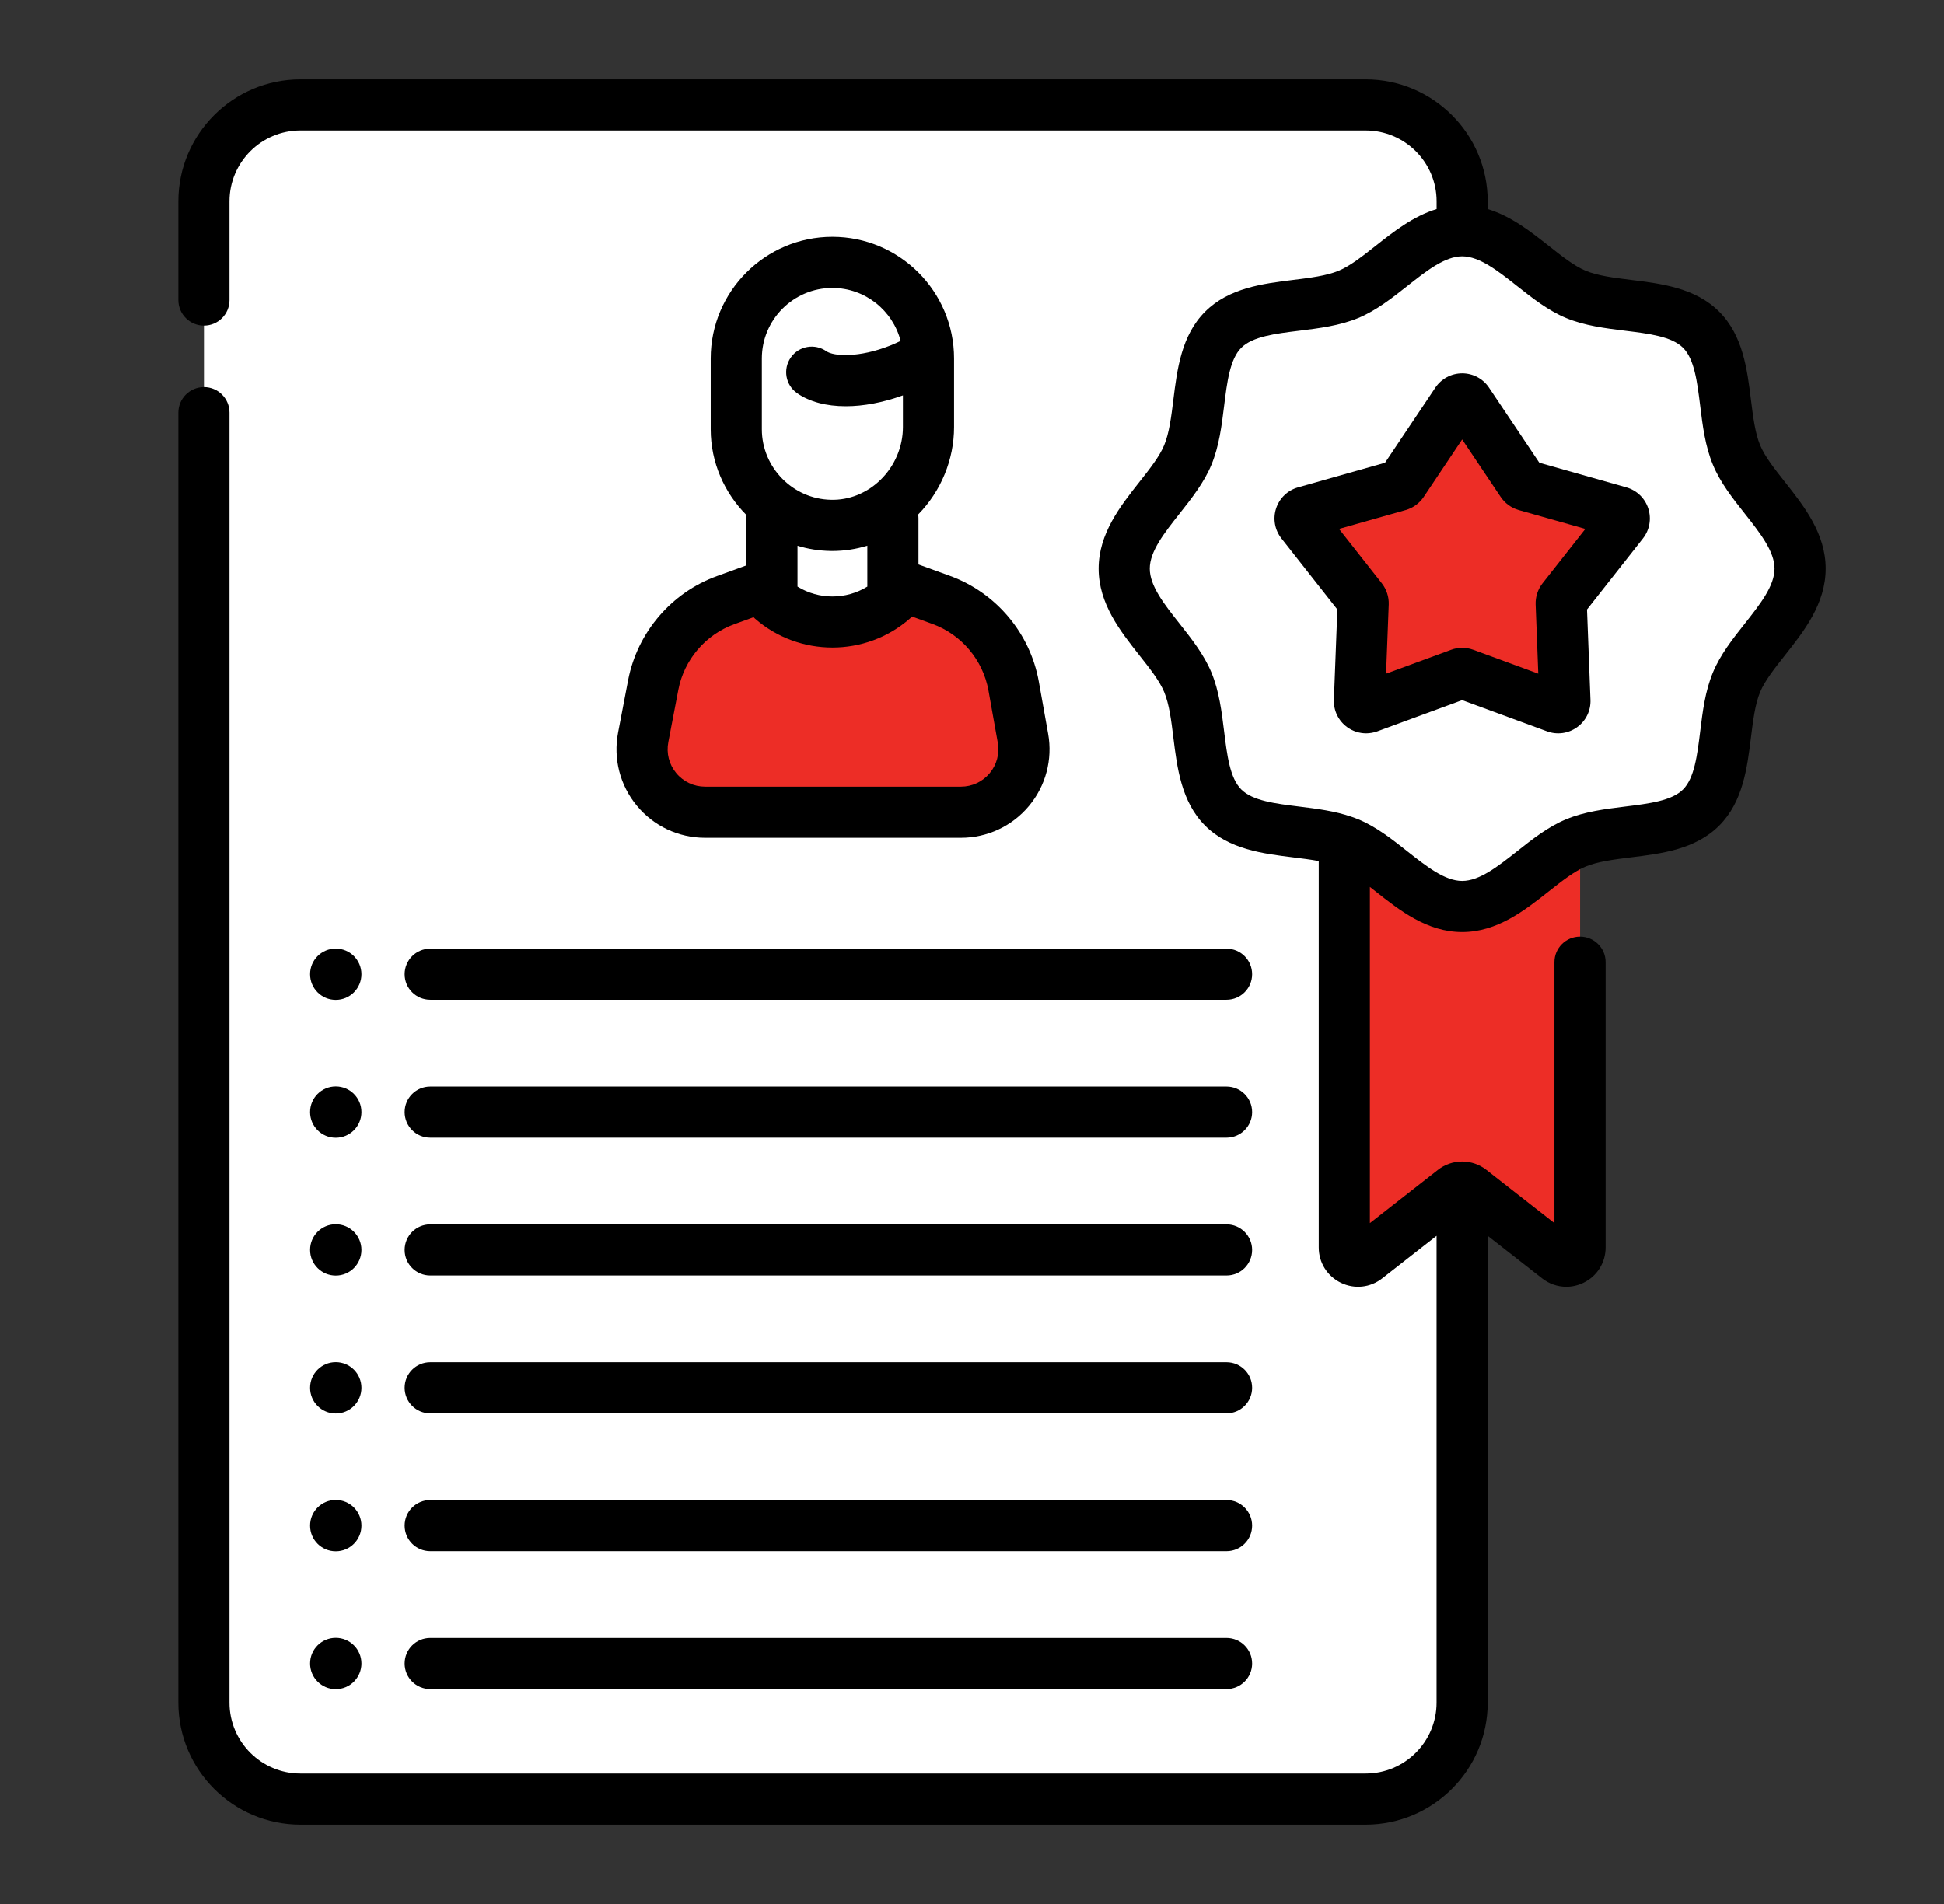
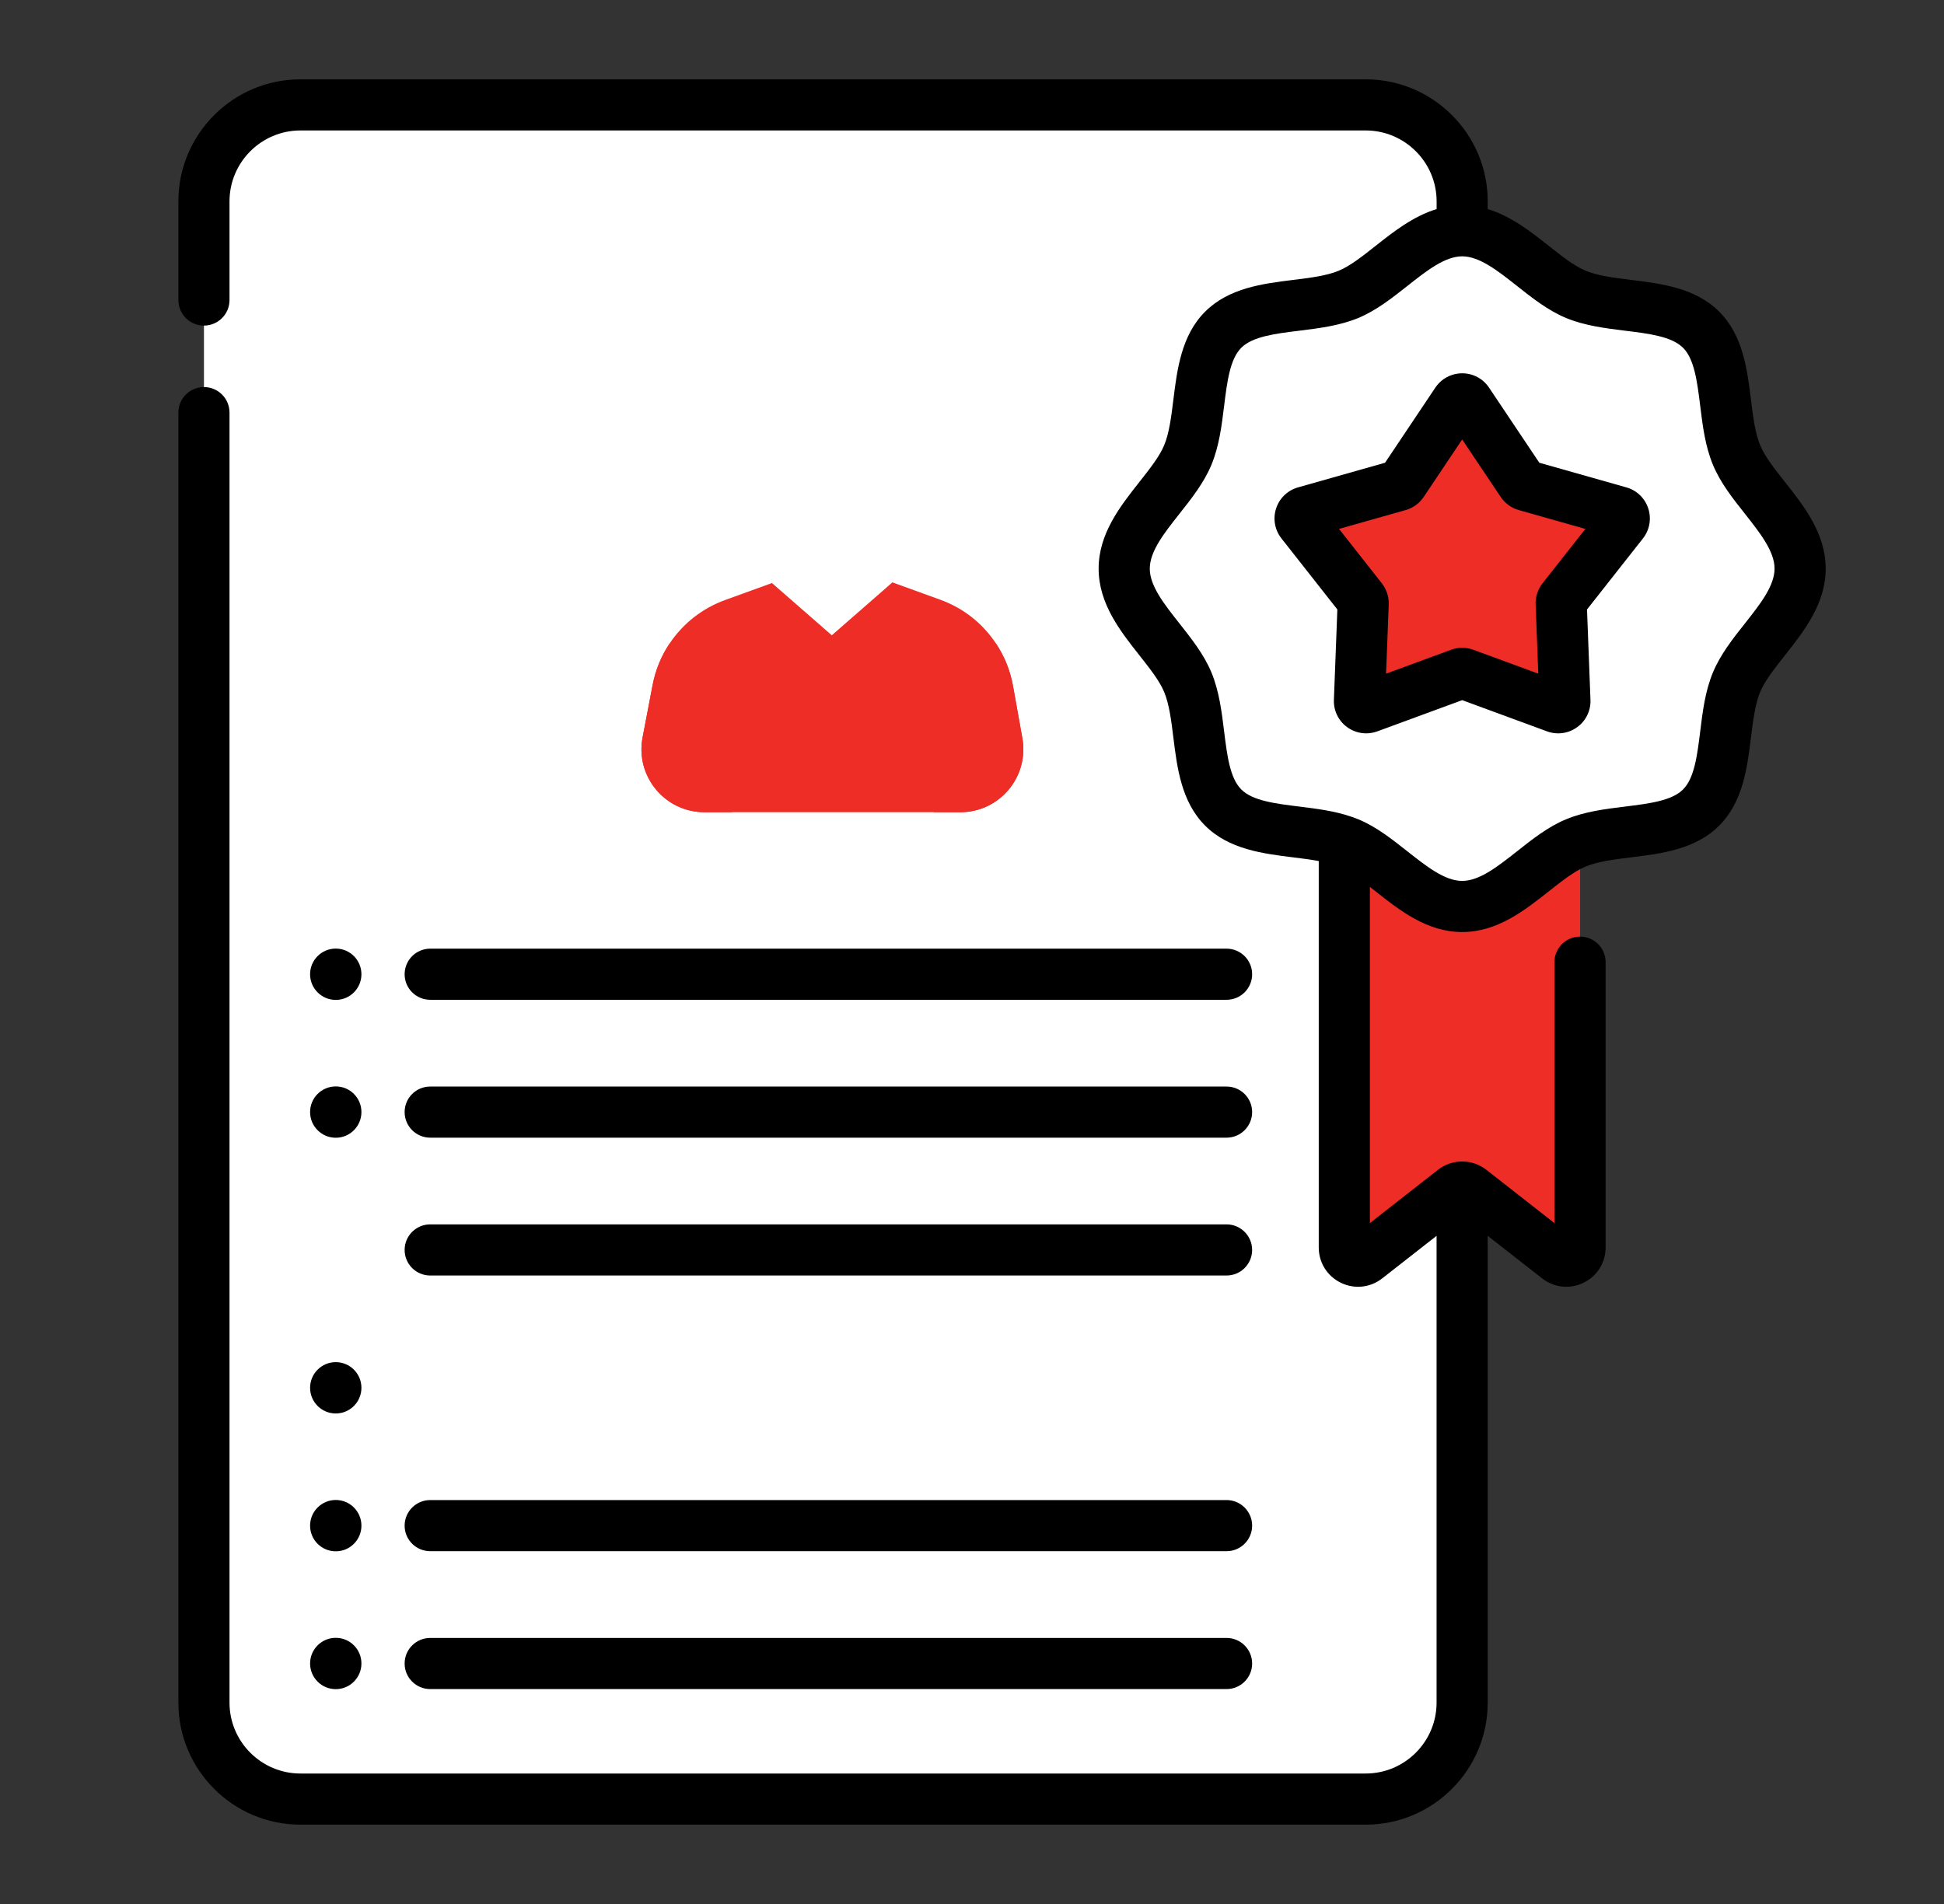
<svg xmlns="http://www.w3.org/2000/svg" width="49" height="48" viewBox="0 0 49 48" fill="none">
  <rect x="0" y="0" width="49" height="48" fill="#333333" stroke="none" />
  <path d="M34.423 45.355H7.572C6.229 45.355 5.141 44.267 5.141 42.924V5.076C5.141 3.733 6.229 2.645 7.572 2.645H34.423C35.766 2.645 36.855 3.733 36.855 5.076V42.924C36.855 44.267 35.766 45.355 34.423 45.355Z" fill="white" />
-   <path d="M34.423 2.645H32.181V13.707C32.181 28.391 20.275 40.296 5.589 40.296H5.141V42.924C5.141 44.267 6.229 45.355 7.572 45.355H34.423C35.766 45.355 36.855 44.267 36.855 42.924V5.076C36.855 3.733 35.766 2.645 34.423 2.645Z" fill="white" />
  <path d="M24.206 20.476H17.756C16.759 20.476 16.009 19.568 16.197 18.59L16.45 17.266C16.523 16.887 16.67 16.532 16.879 16.221C17.21 15.726 17.694 15.339 18.273 15.128L20.999 14.14L23.705 15.121C24.287 15.332 24.773 15.722 25.104 16.222V16.223C25.316 16.541 25.464 16.904 25.534 17.292L25.769 18.609C25.943 19.582 25.195 20.476 24.206 20.476Z" fill="#ED2D26" />
  <path d="M22.491 14.684L20.966 16.016L19.441 14.684V12.641H22.491V14.684Z" fill="white" />
  <path d="M23.388 9.036V10.768C23.388 12.127 22.276 13.271 20.918 13.244C19.602 13.219 18.543 12.144 18.543 10.822V9.036C18.543 7.698 19.628 7 20.965 7C22.303 7 23.388 7.698 23.388 9.036Z" fill="white" />
  <path d="M18.448 18.137V20.476H17.756C16.759 20.476 16.009 19.569 16.197 18.59L16.45 17.267C16.523 16.887 16.67 16.533 16.879 16.222C17.775 16.401 18.448 17.19 18.448 18.137Z" fill="#ED2D26" />
  <path d="M24.206 20.476H23.539V18.137C23.539 17.192 24.211 16.403 25.104 16.223C25.316 16.541 25.463 16.904 25.533 17.292L25.769 18.608C25.943 19.582 25.195 20.476 24.206 20.476Z" fill="#ED2D26" />
  <path d="M23.388 8.918C23.297 8.988 23.23 9.038 23.23 9.038C23.058 9.137 22.872 9.228 22.672 9.308C21.764 9.671 20.876 9.685 20.446 9.384C20.446 9.384 19.997 9.049 19.829 8.835C19.661 8.622 19.127 8.568 18.684 9.038C18.637 9.087 18.59 9.119 18.543 9.138V9.038C18.543 7.699 19.628 6.614 20.967 6.614C21.636 6.614 22.243 6.886 22.681 7.324C23.093 7.736 23.358 8.296 23.388 8.918Z" fill="white" />
  <path d="M39.27 31.721L37.07 30C36.945 29.902 36.77 29.902 36.644 30L34.445 31.721C34.218 31.899 33.887 31.737 33.887 31.449V19.106C33.887 18.915 34.041 18.761 34.232 18.761H39.483C39.673 18.761 39.828 18.915 39.828 19.106V31.449C39.828 31.737 39.496 31.899 39.27 31.721Z" fill="#ED2D26" />
  <path d="M45.373 14.335C45.373 15.42 44.165 16.257 43.774 17.2C43.368 18.178 43.615 19.62 42.878 20.357C42.141 21.094 40.699 20.846 39.721 21.252C38.778 21.643 37.941 22.851 36.856 22.851C35.772 22.851 34.935 21.643 33.991 21.252C33.014 20.846 31.571 21.094 30.834 20.357C30.097 19.62 30.344 18.178 29.939 17.2C29.548 16.257 28.34 15.42 28.34 14.335C28.34 13.25 29.548 12.414 29.939 11.47C30.344 10.492 30.098 9.05 30.834 8.313C31.572 7.577 33.014 7.824 33.992 7.418C34.935 7.027 35.772 5.819 36.856 5.819C37.941 5.819 38.778 7.027 39.721 7.418C40.699 7.824 42.142 7.577 42.879 8.313C43.615 9.05 43.368 10.492 43.774 11.47C44.165 12.414 45.373 13.25 45.373 14.335Z" fill="white" />
-   <path d="M36.996 10.131L38.362 12.17C38.384 12.204 38.418 12.228 38.456 12.239L40.818 12.907C40.934 12.94 40.98 13.08 40.905 13.175L39.388 15.104C39.363 15.135 39.35 15.175 39.351 15.215L39.446 17.667C39.45 17.788 39.331 17.875 39.217 17.833L36.914 16.985C36.876 16.971 36.835 16.971 36.797 16.985L34.494 17.833C34.38 17.875 34.261 17.788 34.266 17.667L34.36 15.215C34.361 15.175 34.349 15.135 34.324 15.104L32.806 13.175C32.731 13.08 32.777 12.94 32.893 12.907L35.255 12.239C35.293 12.228 35.327 12.204 35.349 12.17L36.715 10.131C36.782 10.031 36.929 10.031 36.996 10.131Z" fill="#ED2D26" />
-   <path d="M18.812 14.254L18.068 14.524C16.92 14.94 16.063 15.945 15.832 17.146L15.579 18.469C15.454 19.125 15.625 19.796 16.05 20.31C16.476 20.826 17.103 21.121 17.771 21.121H24.221C24.884 21.121 25.509 20.829 25.934 20.321C26.359 19.813 26.536 19.148 26.419 18.496L26.184 17.18C25.965 15.96 25.106 14.939 23.94 14.516L23.151 14.23V13.067C23.151 13.034 23.148 13.003 23.143 12.971C23.719 12.385 24.048 11.586 24.048 10.769V9.037C24.048 7.346 22.672 5.97 20.981 5.97C19.29 5.97 17.914 7.346 17.914 9.037V10.823C17.914 11.663 18.261 12.43 18.818 12.988C18.814 13.014 18.812 13.04 18.812 13.067V14.254ZM24.915 17.407L25.15 18.723C25.199 18.998 25.125 19.279 24.945 19.494C24.765 19.709 24.502 19.832 24.221 19.832H17.771C17.489 19.832 17.224 19.707 17.044 19.489C16.864 19.272 16.792 18.989 16.845 18.712L17.098 17.389C17.243 16.631 17.784 15.998 18.507 15.736L18.995 15.559C19.007 15.571 19.019 15.584 19.032 15.596C19.588 16.081 20.285 16.324 20.982 16.324C21.678 16.324 22.374 16.082 22.93 15.597C22.95 15.58 22.968 15.561 22.986 15.541L23.5 15.728C24.235 15.994 24.777 16.638 24.915 17.407ZM19.203 9.037C19.203 8.056 20.001 7.259 20.981 7.259C21.808 7.259 22.504 7.828 22.701 8.594C22.618 8.635 22.533 8.673 22.446 8.708C21.654 9.025 21.014 8.983 20.831 8.855C20.539 8.65 20.137 8.721 19.933 9.012C19.729 9.304 19.799 9.706 20.09 9.91C20.405 10.131 20.832 10.241 21.32 10.241C21.763 10.241 22.256 10.149 22.759 9.967V10.769C22.759 11.261 22.555 11.744 22.2 12.092C22.036 12.254 21.847 12.379 21.645 12.465C21.631 12.471 21.617 12.476 21.603 12.483C21.395 12.565 21.173 12.606 20.946 12.6C19.985 12.582 19.203 11.784 19.203 10.823V9.037ZM20.921 13.889C20.941 13.89 20.96 13.89 20.98 13.89C21.283 13.89 21.579 13.844 21.862 13.757V14.788C21.325 15.12 20.638 15.119 20.102 14.788V13.759C20.362 13.838 20.637 13.884 20.921 13.889Z" fill="black" />
+   <path d="M36.996 10.131L38.362 12.17C38.384 12.204 38.418 12.228 38.456 12.239C40.934 12.94 40.98 13.08 40.905 13.175L39.388 15.104C39.363 15.135 39.35 15.175 39.351 15.215L39.446 17.667C39.45 17.788 39.331 17.875 39.217 17.833L36.914 16.985C36.876 16.971 36.835 16.971 36.797 16.985L34.494 17.833C34.38 17.875 34.261 17.788 34.266 17.667L34.36 15.215C34.361 15.175 34.349 15.135 34.324 15.104L32.806 13.175C32.731 13.08 32.777 12.94 32.893 12.907L35.255 12.239C35.293 12.228 35.327 12.204 35.349 12.17L36.715 10.131C36.782 10.031 36.929 10.031 36.996 10.131Z" fill="#ED2D26" />
  <path d="M10.844 32.156H30.916C31.272 32.156 31.561 31.868 31.561 31.512C31.561 31.156 31.272 30.867 30.916 30.867H10.844C10.488 30.867 10.199 31.156 10.199 31.512C10.199 31.868 10.488 32.156 10.844 32.156Z" fill="black" />
-   <path d="M10.844 35.631H30.916C31.272 35.631 31.561 35.342 31.561 34.986C31.561 34.63 31.272 34.342 30.916 34.342H10.844C10.488 34.342 10.199 34.63 10.199 34.986C10.199 35.342 10.488 35.631 10.844 35.631Z" fill="black" />
  <path d="M10.844 39.106H30.916C31.272 39.106 31.561 38.818 31.561 38.462C31.561 38.106 31.272 37.817 30.916 37.817H10.844C10.488 37.817 10.199 38.106 10.199 38.462C10.199 38.818 10.488 39.106 10.844 39.106Z" fill="black" />
  <path d="M10.844 42.582H30.916C31.272 42.582 31.561 42.294 31.561 41.938C31.561 41.581 31.272 41.293 30.916 41.293H10.844C10.488 41.293 10.199 41.581 10.199 41.938C10.199 42.294 10.488 42.582 10.844 42.582Z" fill="black" />
  <path d="M10.199 24.561C10.199 24.917 10.488 25.205 10.844 25.205H30.916C31.272 25.205 31.561 24.917 31.561 24.561C31.561 24.204 31.272 23.916 30.916 23.916H10.844C10.488 23.916 10.199 24.205 10.199 24.561Z" fill="black" />
  <path d="M10.844 28.681H30.916C31.272 28.681 31.561 28.392 31.561 28.036C31.561 27.68 31.272 27.392 30.916 27.392H10.844C10.488 27.392 10.199 27.68 10.199 28.036C10.199 28.392 10.488 28.681 10.844 28.681Z" fill="black" />
-   <path d="M8.463 32.158C8.821 32.158 9.11 31.869 9.11 31.511C9.11 31.154 8.821 30.864 8.463 30.864C8.106 30.864 7.816 31.154 7.816 31.511C7.816 31.869 8.106 32.158 8.463 32.158Z" fill="black" />
  <path d="M8.463 25.208C8.821 25.208 9.11 24.918 9.11 24.561C9.11 24.204 8.821 23.914 8.463 23.914C8.106 23.914 7.816 24.204 7.816 24.561C7.816 24.918 8.106 25.208 8.463 25.208Z" fill="black" />
  <path d="M8.463 28.683C8.821 28.683 9.11 28.393 9.11 28.036C9.11 27.678 8.821 27.389 8.463 27.389C8.106 27.389 7.816 27.678 7.816 28.036C7.816 28.393 8.106 28.683 8.463 28.683Z" fill="black" />
  <path d="M8.463 35.634C8.821 35.634 9.11 35.344 9.11 34.987C9.11 34.63 8.821 34.34 8.463 34.34C8.106 34.34 7.816 34.63 7.816 34.987C7.816 35.344 8.106 35.634 8.463 35.634Z" fill="black" />
  <path d="M8.463 39.109C8.821 39.109 9.11 38.82 9.11 38.462C9.11 38.105 8.821 37.815 8.463 37.815C8.106 37.815 7.816 38.105 7.816 38.462C7.816 38.82 8.106 39.109 8.463 39.109Z" fill="black" />
  <path d="M8.463 42.584C8.821 42.584 9.11 42.294 9.11 41.937C9.11 41.58 8.821 41.29 8.463 41.29C8.106 41.29 7.816 41.58 7.816 41.937C7.816 42.294 8.106 42.584 8.463 42.584Z" fill="black" />
  <path d="M44.991 12.151C44.731 11.822 44.485 11.511 44.366 11.224C44.238 10.915 44.188 10.506 44.134 10.074C44.04 9.316 43.934 8.456 43.334 7.857C42.735 7.257 41.876 7.151 41.117 7.057C40.684 7.004 40.276 6.953 39.966 6.825C39.68 6.706 39.369 6.46 39.04 6.2C38.587 5.842 38.089 5.449 37.499 5.271V5.076C37.499 3.38 36.12 2 34.423 2H7.572C5.876 2 4.496 3.38 4.496 5.076V7.564C4.496 7.92 4.785 8.208 5.141 8.208C5.497 8.208 5.785 7.92 5.785 7.564V5.076C5.785 4.091 6.587 3.289 7.572 3.289H34.423C35.409 3.289 36.211 4.091 36.211 5.076V5.271C35.622 5.45 35.124 5.842 34.671 6.2C34.341 6.46 34.031 6.706 33.744 6.825C33.435 6.953 33.026 7.004 32.593 7.057C31.835 7.151 30.976 7.257 30.376 7.857C29.776 8.456 29.67 9.316 29.576 10.074C29.523 10.506 29.472 10.915 29.344 11.224C29.225 11.511 28.979 11.822 28.719 12.151C28.238 12.761 27.692 13.451 27.692 14.335C27.692 15.22 28.238 15.91 28.719 16.52C28.979 16.849 29.225 17.16 29.344 17.446C29.472 17.756 29.523 18.164 29.576 18.597C29.67 19.355 29.776 20.215 30.376 20.814C30.975 21.414 31.835 21.52 32.593 21.614C32.819 21.642 33.038 21.669 33.24 21.707V31.449C33.24 31.831 33.453 32.172 33.797 32.339C34.14 32.506 34.539 32.464 34.84 32.228L36.21 31.156V42.924C36.21 43.909 35.409 44.711 34.423 44.711H7.572C6.587 44.711 5.785 43.909 5.785 42.924V10.402C5.785 10.046 5.497 9.758 5.141 9.758C4.785 9.758 4.496 10.046 4.496 10.402V42.924C4.496 44.62 5.876 46 7.572 46H34.423C36.12 46 37.499 44.62 37.499 42.924V31.156L38.87 32.228C39.048 32.368 39.263 32.44 39.479 32.44C39.626 32.44 39.775 32.407 39.914 32.339C40.257 32.172 40.471 31.831 40.471 31.449V24.256C40.471 23.9 40.182 23.612 39.826 23.612C39.47 23.612 39.181 23.9 39.181 24.256V30.835L37.468 29.494C37.295 29.357 37.077 29.281 36.855 29.281C36.633 29.281 36.415 29.357 36.244 29.492L34.529 30.835V22.359C34.576 22.396 34.623 22.433 34.671 22.47C35.28 22.952 35.971 23.497 36.855 23.497C37.739 23.497 38.43 22.952 39.039 22.47C39.369 22.21 39.68 21.965 39.966 21.846C40.276 21.718 40.684 21.667 41.117 21.613C41.875 21.52 42.735 21.414 43.334 20.814C43.934 20.214 44.04 19.355 44.134 18.597C44.188 18.164 44.238 17.756 44.366 17.446C44.485 17.16 44.731 16.849 44.991 16.52C45.473 15.91 46.018 15.22 46.018 14.335C46.018 13.451 45.473 12.76 44.991 12.151ZM43.98 15.72C43.676 16.104 43.363 16.501 43.176 16.952C42.98 17.423 42.916 17.94 42.855 18.439C42.78 19.044 42.709 19.616 42.423 19.902C42.137 20.189 41.565 20.259 40.959 20.334C40.46 20.396 39.944 20.459 39.473 20.655C39.021 20.842 38.624 21.156 38.241 21.459C37.753 21.844 37.292 22.208 36.855 22.208C36.419 22.208 35.958 21.844 35.47 21.459C35.086 21.156 34.69 20.842 34.238 20.655C34.207 20.642 34.175 20.631 34.143 20.619C34.121 20.61 34.099 20.601 34.075 20.594C33.649 20.445 33.194 20.389 32.751 20.334C32.145 20.259 31.573 20.189 31.287 19.902C31.001 19.616 30.93 19.044 30.855 18.439C30.794 17.94 30.73 17.424 30.535 16.952C30.347 16.501 30.034 16.104 29.731 15.72C29.345 15.232 28.981 14.772 28.981 14.335C28.981 13.899 29.345 13.438 29.731 12.95C30.034 12.566 30.348 12.17 30.535 11.718C30.73 11.247 30.794 10.731 30.855 10.232C30.93 9.626 31.001 9.054 31.287 8.768C31.573 8.482 32.145 8.411 32.751 8.337C33.25 8.275 33.767 8.211 34.238 8.016C34.689 7.828 35.086 7.515 35.47 7.212C35.957 6.827 36.417 6.464 36.853 6.462C36.853 6.462 36.854 6.462 36.855 6.462C36.856 6.462 36.857 6.462 36.858 6.462C37.293 6.464 37.754 6.827 38.241 7.212C38.624 7.515 39.021 7.828 39.473 8.016C39.944 8.211 40.46 8.275 40.959 8.337C41.565 8.411 42.137 8.482 42.423 8.768C42.709 9.054 42.78 9.626 42.855 10.232C42.916 10.731 42.98 11.247 43.176 11.718C43.363 12.17 43.676 12.566 43.98 12.95C44.365 13.438 44.729 13.899 44.729 14.335C44.729 14.772 44.365 15.232 43.98 15.72Z" fill="black" />
  <path d="M40.994 12.287L38.8 11.666L37.532 9.772C37.381 9.546 37.128 9.411 36.856 9.411C36.584 9.411 36.331 9.546 36.179 9.772L34.911 11.666L32.718 12.287C32.456 12.361 32.249 12.56 32.165 12.819C32.081 13.078 32.131 13.36 32.3 13.574L33.709 15.365L33.622 17.642C33.611 17.914 33.736 18.172 33.956 18.332C34.098 18.435 34.265 18.488 34.435 18.488C34.529 18.488 34.625 18.471 34.716 18.438L36.855 17.651L38.995 18.438C39.25 18.532 39.534 18.492 39.754 18.332C39.975 18.172 40.1 17.915 40.089 17.642L40.002 15.365L41.412 13.574C41.58 13.36 41.63 13.078 41.546 12.819C41.462 12.56 41.256 12.361 40.994 12.287ZM38.881 14.705C38.762 14.857 38.7 15.047 38.707 15.24L38.774 16.983L37.137 16.381C36.955 16.314 36.755 16.314 36.575 16.381L34.937 16.983L35.004 15.239C35.011 15.047 34.949 14.857 34.83 14.705L33.751 13.334L35.43 12.859C35.616 12.806 35.778 12.689 35.885 12.529L36.855 11.079L37.826 12.528C37.934 12.689 38.095 12.806 38.281 12.859L39.96 13.334L38.881 14.705Z" fill="black" />
</svg>